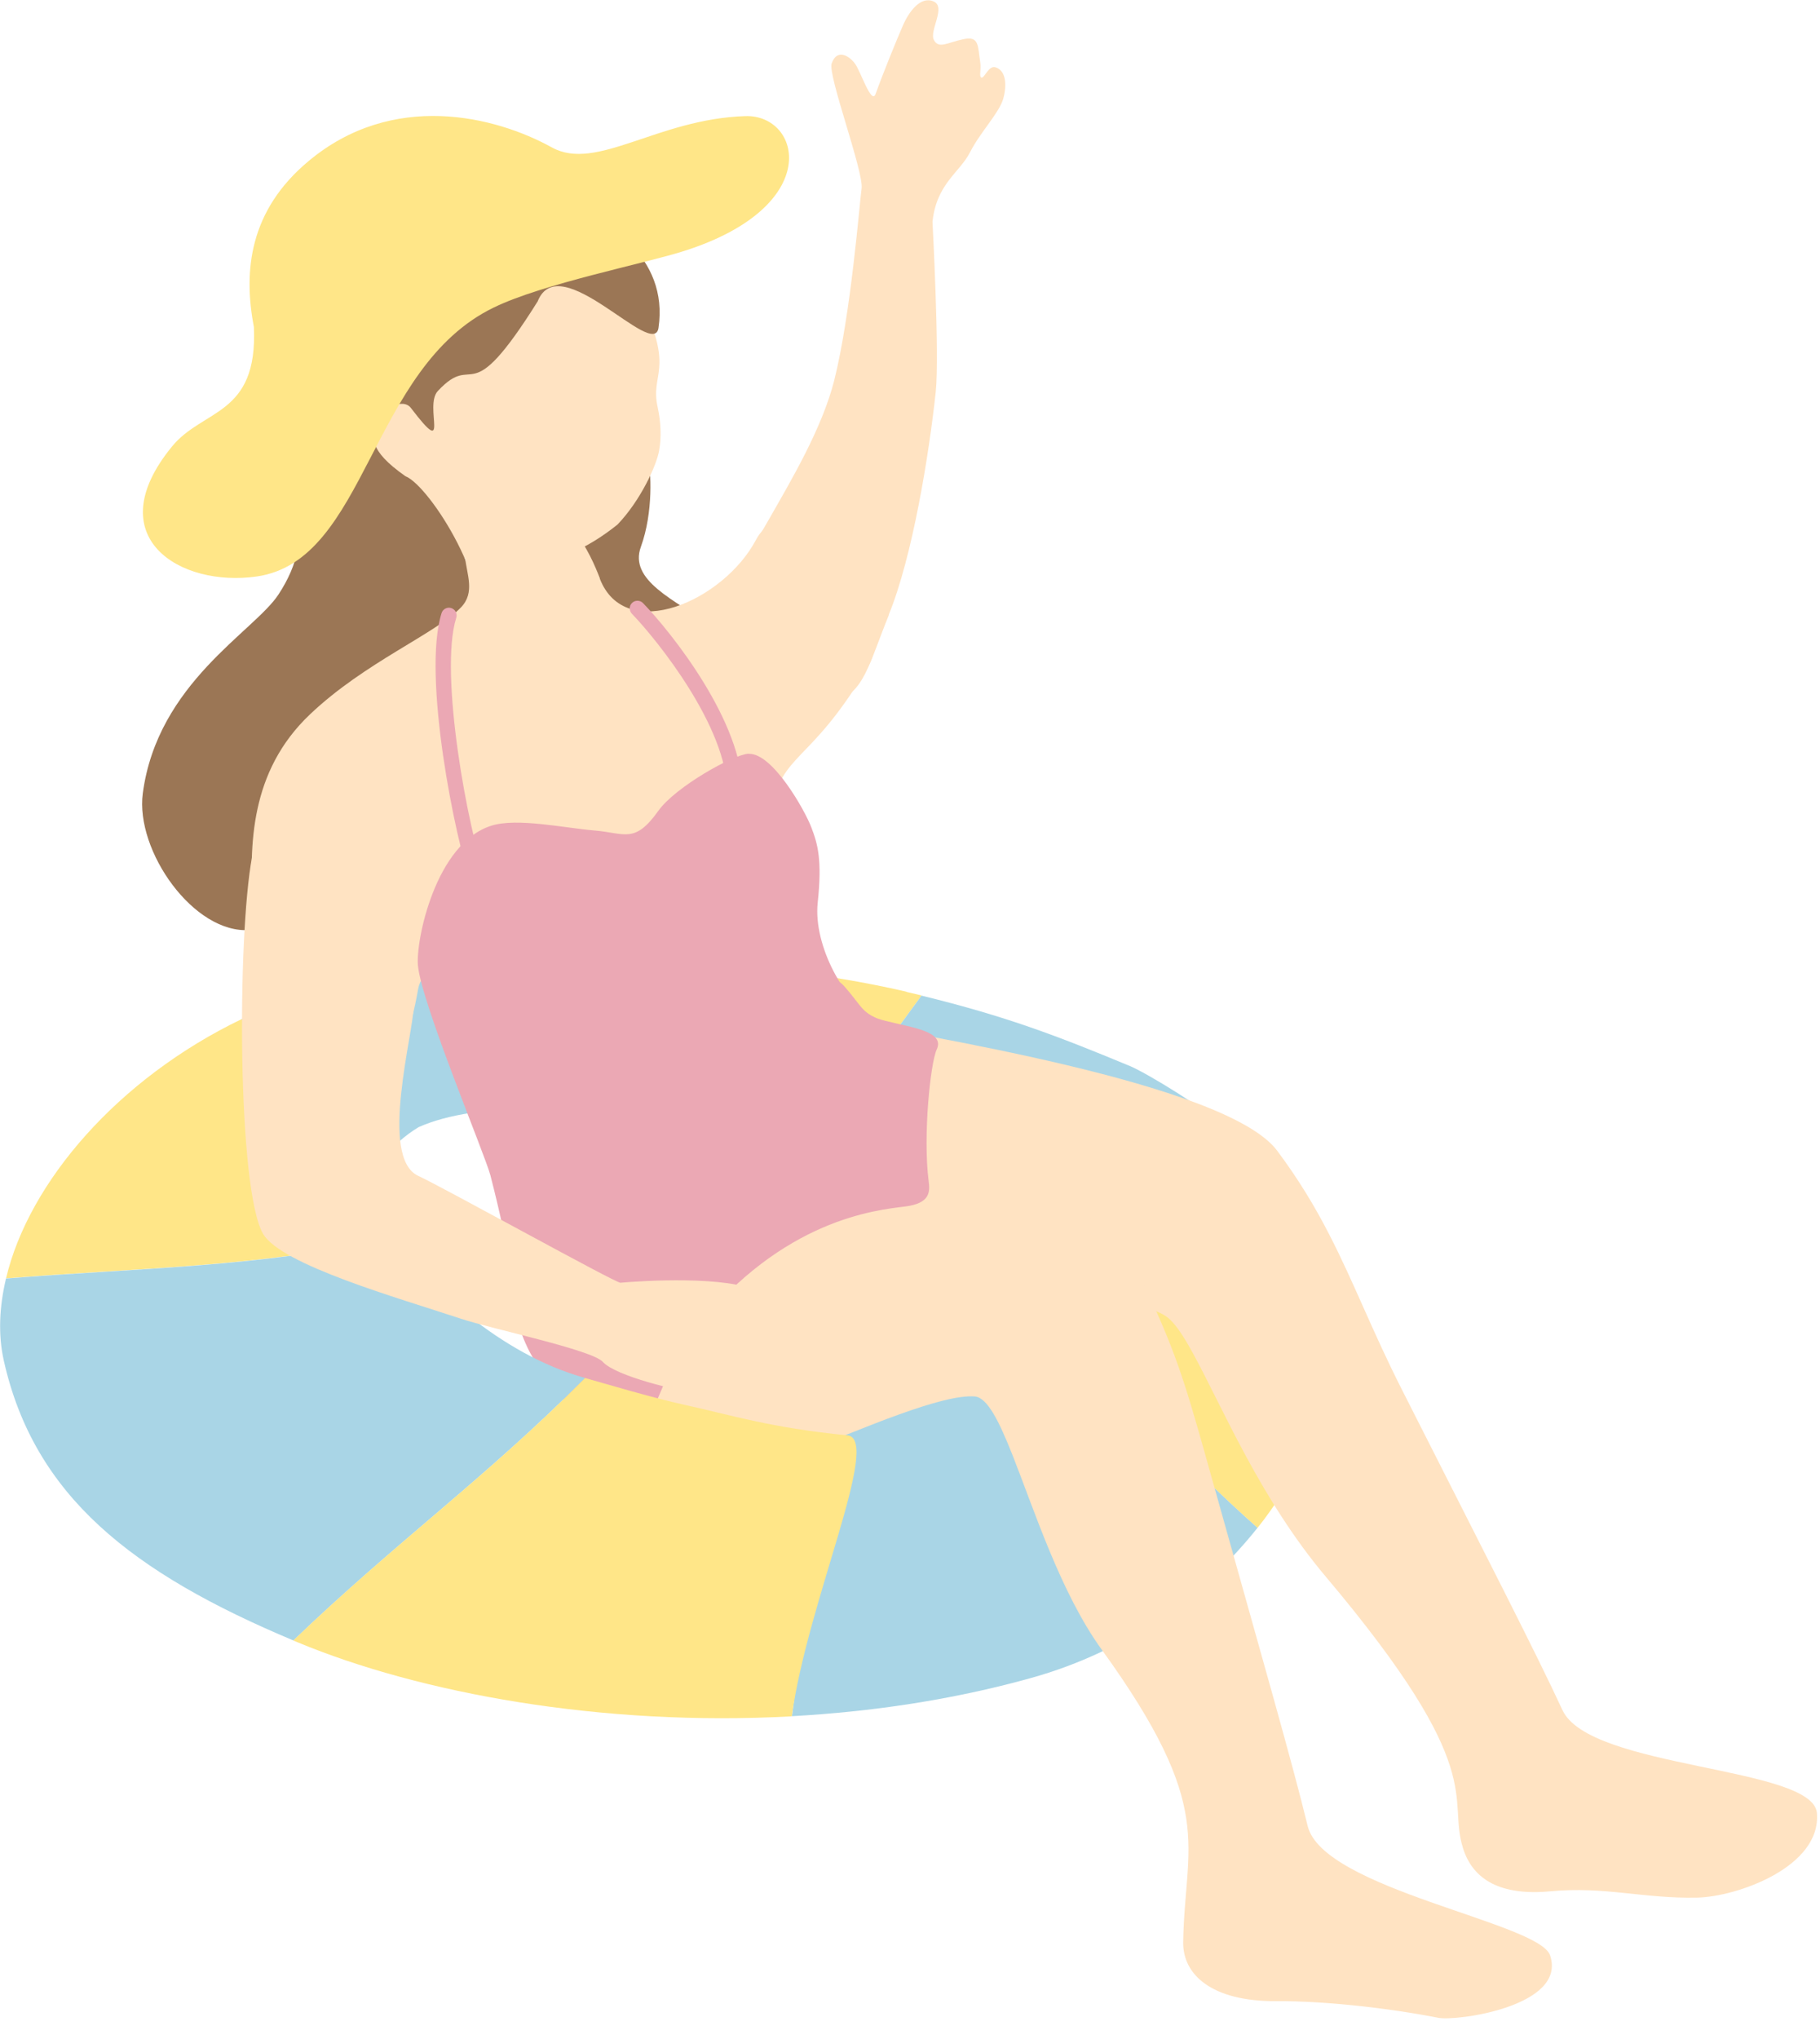
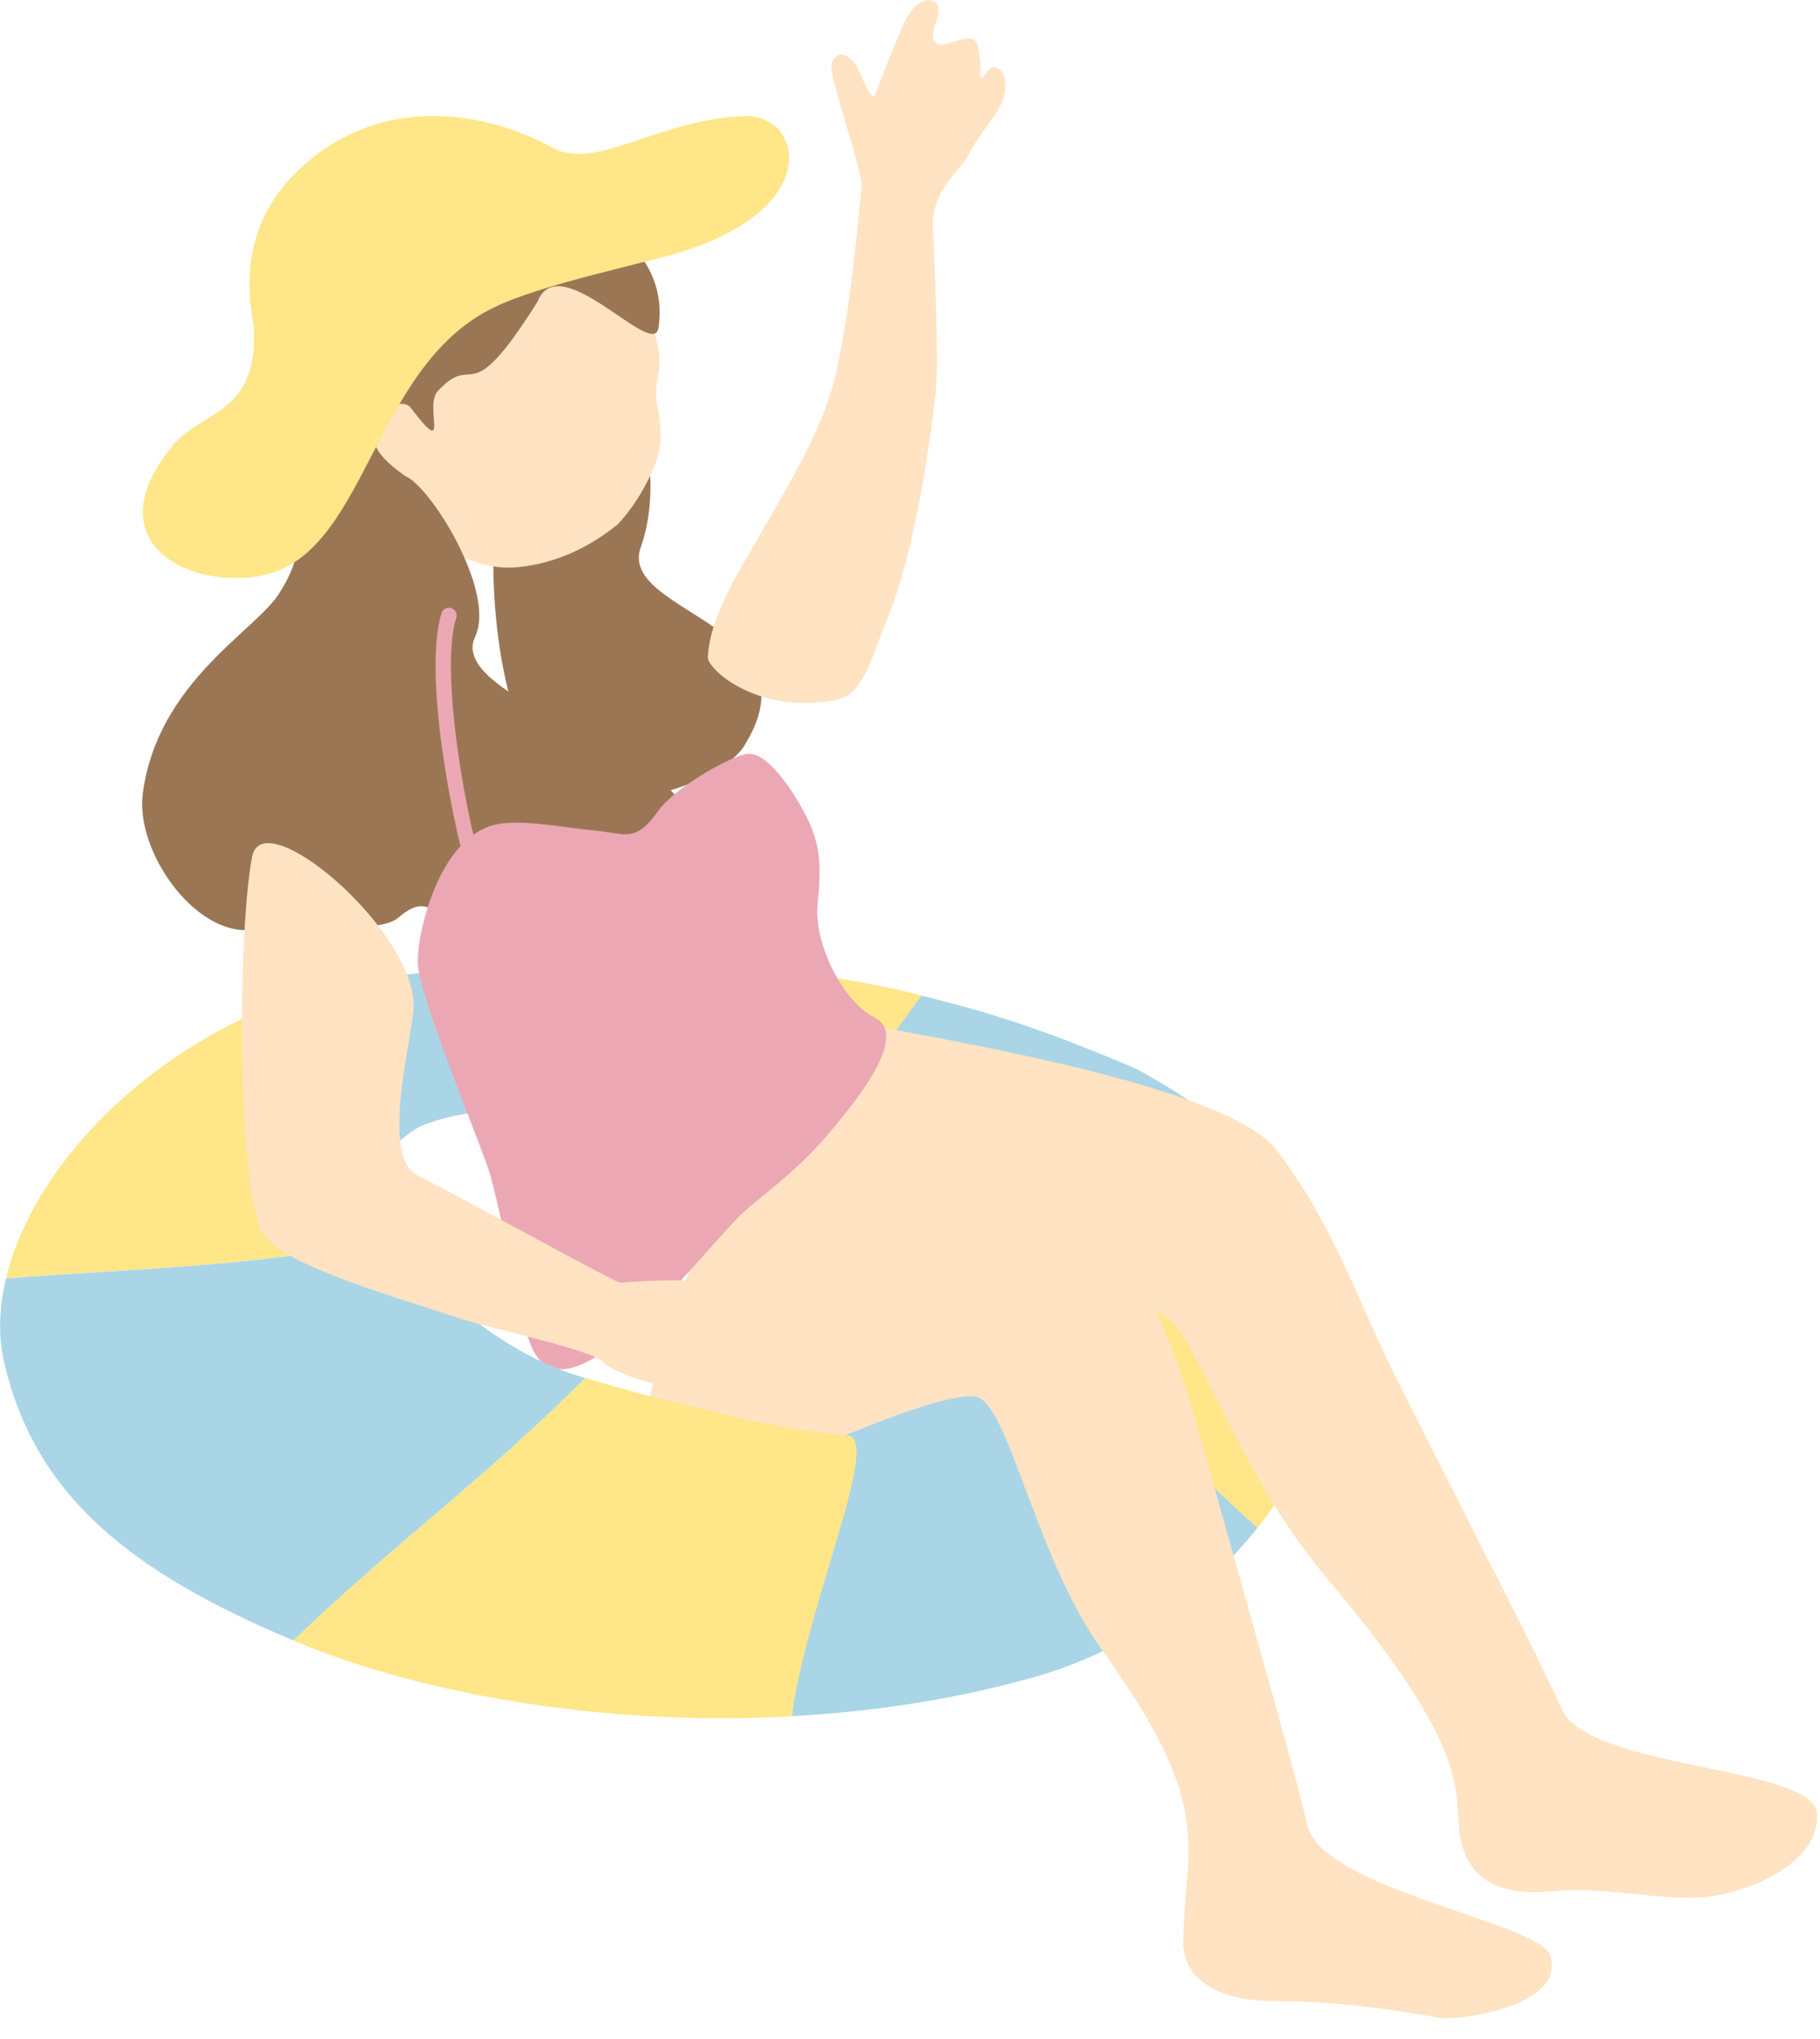
<svg xmlns="http://www.w3.org/2000/svg" width="50" height="56" viewBox="0 0 50 56" fill="none">
  <g clip-path="url(#clip0_1_509)">
    <path d="M20.424 20.516C19.794 21.5 15.659 23.398 14.168 19.62C13.384 17.638 12.965 11.428 15.355 11.543C16.009 11.574 17.507 11.532 17.799 12.581C17.888 12.904 17.953 14.064 17.607 15.017C16.935 16.861 22.58 17.15 20.424 20.516Z" fill="#9B7655" />
    <path d="M11.017 13.88C11.931 15.136 13.207 15.678 14.221 15.578C15.236 15.478 16.15 15.063 16.965 14.406C17.599 13.745 18.033 12.788 18.106 12.385C18.175 12.016 18.156 11.589 18.068 11.186C17.86 10.248 18.521 10.202 17.66 8.35C17.399 7.789 15.877 5.245 13.13 5.36C10.717 5.464 9.103 11.243 11.02 13.872L11.017 13.88Z" fill="#FFE3C2" />
    <path d="M14.771 8.277C15.374 6.771 17.96 9.91 18.091 9.003C18.375 7.048 16.657 5.983 15.282 5.434C14.963 5.307 14.148 4.919 13.272 4.865C11.454 4.757 9.287 6.371 8.949 8.581C8.676 10.341 8.688 11.178 8.434 11.905C7.816 13.653 8.792 14.587 7.65 16.328C6.978 17.35 4.326 18.76 3.923 21.788C3.712 23.367 5.329 25.665 6.87 25.542C8.903 25.377 10.452 25.627 10.947 25.2C11.958 24.335 11.854 25.55 14.137 25.588C15.912 25.619 16.788 25.189 18.525 23.229C20.512 20.985 12.139 19.402 13.053 17.488C13.637 16.258 11.827 13.353 11.136 13.077C10.098 12.35 10.217 11.982 10.352 11.605C10.486 11.228 11.066 10.913 11.289 11.205C12.4 12.662 11.639 11.159 12.027 10.74C13.088 9.603 12.811 11.405 14.774 8.273L14.771 8.277Z" fill="#9B7655" />
    <path d="M23.24 37.754C24.516 37.746 25.73 37.654 26.498 37.416C27.309 37.166 28.132 36.705 28.654 36.155C30.672 38.103 32.524 40.163 34.549 41.958C33.131 43.744 31.037 45.335 28.301 46.092C26.141 46.692 23.928 47.014 21.757 47.134C22.179 44.01 22.179 40.916 23.24 37.75V37.754Z" fill="#A9D5E6" />
    <path d="M36.582 35.375C36.908 37.031 36.401 39.629 34.549 41.961C32.524 40.167 30.672 38.107 28.654 36.159C29.058 35.736 29.066 35.379 28.973 34.899C28.931 34.672 28.847 34.461 28.735 34.261C30.887 33.581 32.958 32.966 35.102 32.289C35.706 33.031 36.324 34.057 36.582 35.371V35.375Z" fill="#FFE688" />
    <path d="M24.9 27.241C25.043 27.275 25.181 27.306 25.319 27.34C24.293 28.743 23.31 30.111 22.261 31.394C21.615 31.248 21.058 31.137 20.689 31.079C19.04 30.814 16.685 30.43 14.602 30.445C14.064 29.22 13.891 27.882 13.714 26.522C15.997 26.368 18.748 26.345 21.377 26.641C22.556 26.776 23.744 26.968 24.904 27.237L24.9 27.241Z" fill="#FFE688" />
    <path d="M31.014 29.265C31.537 29.485 33.081 30.434 34 31.183C34.284 31.413 34.691 31.786 35.103 32.293C32.958 32.97 30.887 33.585 28.735 34.265C28.497 33.85 28.121 33.5 27.629 33.204C26.391 32.466 23.994 31.794 22.257 31.398C23.306 30.111 24.29 28.747 25.315 27.344C27.636 27.909 29.077 28.462 31.01 29.265H31.014Z" fill="#A9D5E6" />
    <path d="M14.598 30.445C13.418 30.457 12.323 30.591 11.501 30.956C11.328 31.06 11.136 31.198 10.955 31.36C9.406 30.388 8.004 29.212 6.632 27.994C6.92 27.855 7.212 27.725 7.512 27.602C8.338 27.271 9.856 26.929 10.863 26.81C11.666 26.699 12.638 26.595 13.714 26.522C13.891 27.882 14.067 29.22 14.602 30.445H14.598Z" fill="#A9D5E6" />
    <path d="M10.956 31.36C10.295 31.944 9.749 32.882 10.629 33.946C10.649 33.969 10.675 33.996 10.699 34.019C7.121 34.803 3.667 34.826 0.166 35.11C0.788 32.474 3.236 29.627 6.637 27.99C8.009 29.208 9.411 30.384 10.96 31.356L10.956 31.36Z" fill="#FFE688" />
    <path d="M22.794 27.944C21.718 27.728 21.022 32.224 20.761 33.746C20.181 37.131 30.206 34.91 32.028 36.148C32.262 36.305 32.508 36.678 32.785 37.189C33.572 38.622 34.625 41.174 36.423 43.303C40.95 48.671 39.743 49.335 40.193 50.761C40.466 51.633 41.238 52.071 42.591 51.944C44.086 51.802 45.146 52.148 46.622 52.117C47.732 52.094 50.042 51.268 49.915 49.793C49.807 48.505 43.678 48.59 42.925 46.968C42.18 45.358 40.827 42.734 38.514 38.165C37.695 36.551 37.2 35.229 36.523 33.915C36.135 33.158 35.686 32.405 35.086 31.602C33.68 29.723 25.08 28.412 22.79 27.951L22.794 27.944Z" fill="#FFE3C2" />
    <path d="M20.389 32.82C19.29 32.874 17.065 39.487 17.795 40.847C18.406 41.981 24.985 38.219 26.779 38.353C27.125 38.38 27.448 39.033 27.821 39.975C28.42 41.493 29.142 43.748 30.261 45.297C33.435 49.689 32.547 50.619 32.505 53.343C32.493 54.219 33.269 54.973 35.075 54.961C36.401 54.953 38.169 55.153 39.514 55.418C40.009 55.518 43.06 55.103 42.584 53.701C42.277 52.798 36.347 51.887 35.925 50.15C35.506 48.425 34.691 45.589 33.308 40.655C32.697 38.472 32.416 37.435 31.698 35.863C31.513 35.46 31.302 35.026 31.045 34.522C29.8 32.078 24.255 32.624 20.381 32.816L20.389 32.82Z" fill="#FFE3C2" />
-     <path d="M16.481 15.886C16.246 15.282 15.528 13.53 14.056 13.976C11.7 14.687 13.457 15.859 12.665 16.681C11.962 17.411 10.025 18.187 8.519 19.617C6.855 21.192 6.855 23.221 6.943 24.881C7.032 26.51 8.918 29.343 10.171 29.158C10.859 29.058 11.178 28.908 11.489 27.156C11.839 25.185 20.677 24.339 21.127 22.357C21.53 20.577 22.206 21.054 23.82 18.36C24.988 16.412 21.764 12.954 20.765 14.833C19.881 16.5 17.176 17.699 16.477 15.889L16.481 15.886Z" fill="#FFE3C2" />
    <path d="M20.569 20.704C21.223 20.673 22.114 22.26 22.287 22.717C22.464 23.175 22.591 23.609 22.464 24.796C22.341 25.984 23.221 27.551 24.016 27.939C24.988 28.412 23.605 30.153 22.717 31.19C21.803 32.259 20.815 32.912 20.354 33.361C19.186 34.503 15.52 39.383 14.575 36.923C14.237 36.04 14.002 34.318 13.472 32.278C13.322 31.705 11.585 27.571 11.482 26.521C11.416 25.853 11.958 23.152 13.507 22.675C14.21 22.456 15.505 22.74 16.343 22.81C17.18 22.883 17.438 23.178 18.087 22.268C18.552 21.614 20.147 20.719 20.566 20.7L20.569 20.704Z" fill="#EBA8B4" />
-     <path d="M20.885 30.084C19.021 32.174 17.131 32.62 15.344 33.296C14.541 33.6 13.906 33.181 13.891 33.869C13.86 34.945 14.129 36.685 14.84 37.581C15.344 38.215 16.385 39.871 17.127 39.752C17.861 39.636 18.057 37.819 19.11 36.493C21.511 33.481 24.067 33.235 24.873 33.135C25.569 33.046 25.55 32.72 25.511 32.428C25.354 31.183 25.561 29.196 25.734 28.823C25.965 28.331 25.073 28.224 24.332 28.039C23.686 27.882 23.698 27.648 23.183 27.075C22.556 26.379 22.372 28.408 20.881 30.08L20.885 30.084Z" fill="#EBA8B4" />
    <path d="M13.046 24.381C13.096 24.408 13.157 24.412 13.215 24.389C13.326 24.347 13.38 24.228 13.341 24.116C12.861 22.821 12.054 18.483 12.535 16.965C12.569 16.854 12.508 16.735 12.396 16.7C12.285 16.665 12.166 16.727 12.131 16.838C11.593 18.548 12.508 23.079 12.946 24.262C12.965 24.316 13.003 24.354 13.05 24.378L13.046 24.381Z" fill="#EBA8B4" />
-     <path d="M20.07 21.945C20.105 21.968 20.143 21.98 20.185 21.984C20.3 21.984 20.396 21.892 20.4 21.776C20.42 19.84 18.433 17.353 17.664 16.562C17.584 16.481 17.449 16.477 17.365 16.558C17.28 16.639 17.28 16.773 17.361 16.858C18.045 17.565 19.997 19.986 19.978 21.772C19.978 21.845 20.012 21.911 20.07 21.949V21.945Z" fill="#EBA8B4" />
    <path d="M24.416 16.884C25.069 15.29 25.522 12.488 25.707 10.763C25.814 9.741 25.618 6.109 25.618 6.09C25.73 5.041 26.364 4.741 26.648 4.184C26.932 3.627 27.444 3.108 27.559 2.72C27.67 2.332 27.636 1.933 27.347 1.848C27.159 1.794 27.055 2.136 26.967 2.132C26.886 2.113 26.963 1.913 26.929 1.706C26.859 1.256 26.905 0.983 26.468 1.076C26.029 1.168 25.791 1.352 25.657 1.099C25.522 0.845 26.003 0.188 25.645 0.038C25.288 -0.112 24.969 0.315 24.796 0.722C24.642 1.076 24.289 1.933 24.05 2.593C23.935 2.859 23.651 1.982 23.497 1.76C23.343 1.541 22.998 1.314 22.848 1.744C22.736 2.063 23.732 4.718 23.67 5.176C23.612 5.595 23.378 8.619 22.917 10.452C22.583 11.766 21.737 13.188 21.153 14.214C20.404 15.535 19.489 16.888 19.447 18.06C19.435 18.352 20.742 19.62 22.936 19.232C23.716 19.094 23.889 18.187 24.419 16.892L24.416 16.884Z" fill="#FFE3C2" />
    <path d="M20.474 3.189C18.057 3.266 16.389 4.723 15.163 4.05C13.607 3.189 10.787 2.486 8.469 4.431C6.863 5.775 6.675 7.424 6.975 8.98C7.086 11.432 5.576 11.217 4.723 12.266C2.69 14.752 4.942 16.139 7.059 15.832C10.091 15.39 10.145 10.102 13.565 8.446C14.917 7.789 17.684 7.247 18.791 6.894C22.66 5.664 22.007 3.139 20.474 3.189Z" fill="#FFE688" />
    <path d="M10.694 34.019C11.816 35.295 13.683 37.178 16.077 37.846C13.334 40.605 10.901 42.33 8.061 45.055C3.627 43.195 0.937 41.089 0.103 37.362C-0.054 36.655 -0.02 35.894 0.165 35.114C3.665 34.83 7.12 34.807 10.697 34.023L10.694 34.019Z" fill="#A9D5E6" />
    <path d="M18.845 38.592C20.028 38.849 21.158 39.214 23.29 39.422C24.22 39.545 22.176 44.017 21.753 47.138C16.508 47.426 11.513 46.492 8.177 45.105C8.135 45.09 8.097 45.07 8.058 45.055C10.898 42.331 13.33 40.609 16.074 37.846C16.516 37.969 17.922 38.392 18.845 38.592Z" fill="#FFE688" />
    <path d="M17.053 35.229C17.603 35.179 20.024 35.022 20.865 35.487C21.707 35.952 22.183 36.571 22.952 37.731C23.244 38.169 22.668 38.242 22.714 38.446C22.848 39.014 22.606 39.403 22.222 39.283C21.519 39.064 19.544 38.284 19.209 38.257C18.617 38.211 16.9 37.785 16.562 37.404C16.262 37.07 13.541 36.509 12.646 36.213C10.971 35.656 7.727 34.741 7.228 33.888C6.521 32.674 6.513 25.75 6.924 23.536C7.209 21.995 11.366 25.515 11.366 27.621C11.366 28.355 10.402 31.79 11.489 32.294C12.212 32.628 16.919 35.245 17.053 35.233V35.229Z" fill="#FFE3C2" />
  </g>
  <defs>
    <clipPath id="clip0_1_509">
      <rect width="49.927" height="55.434" fill="white" />
    </clipPath>
  </defs>
</svg>